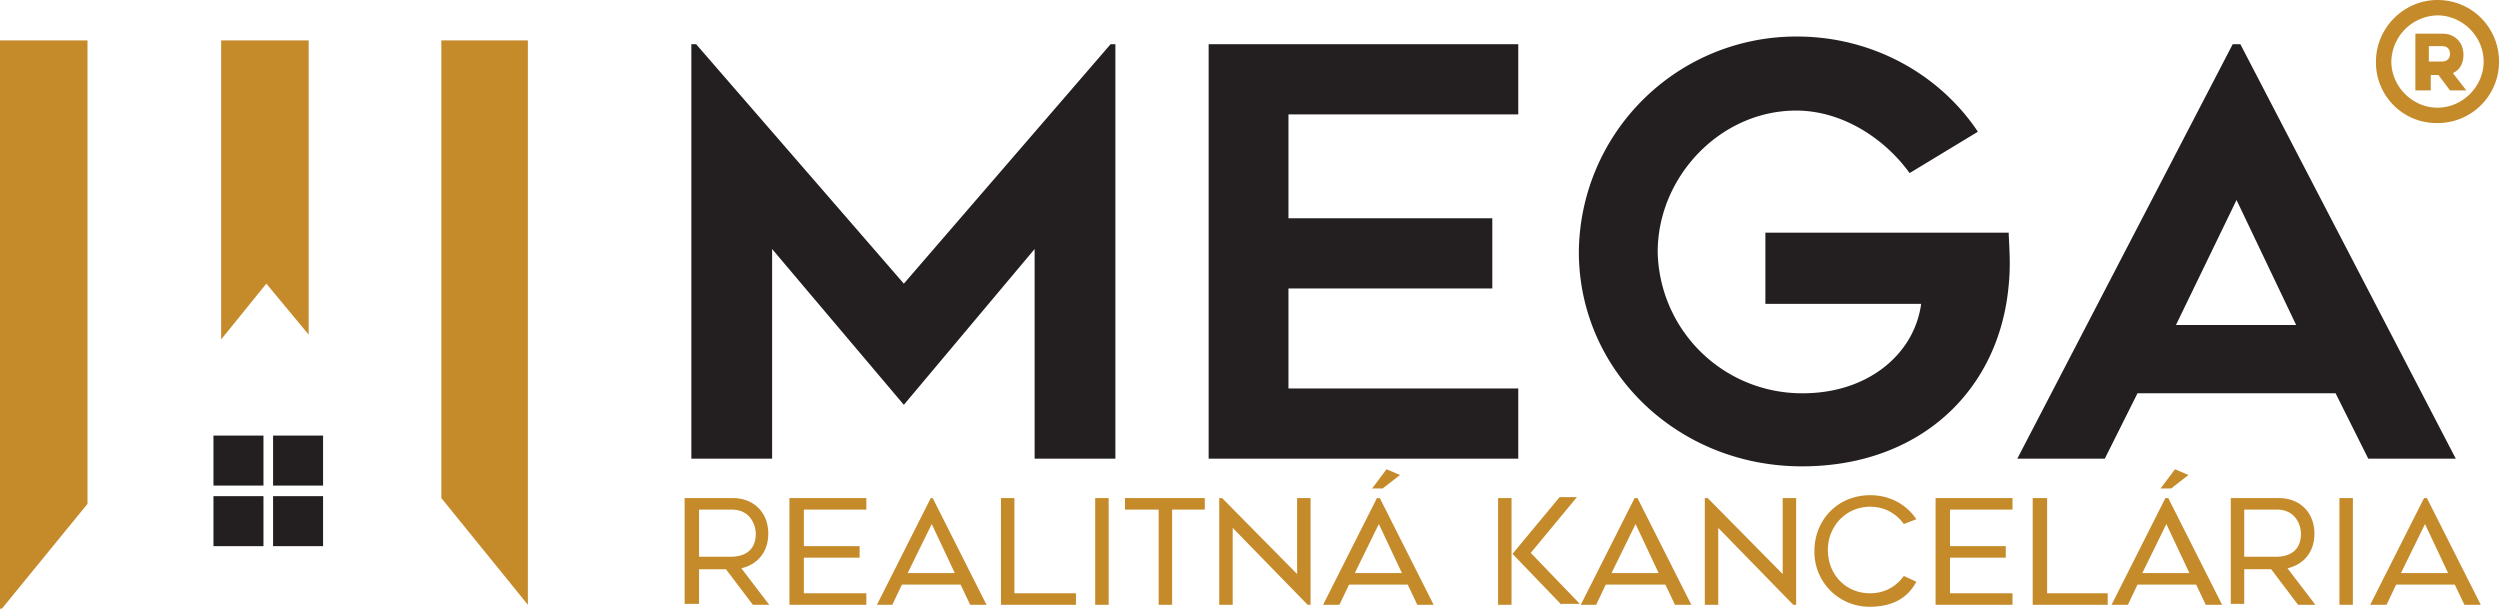
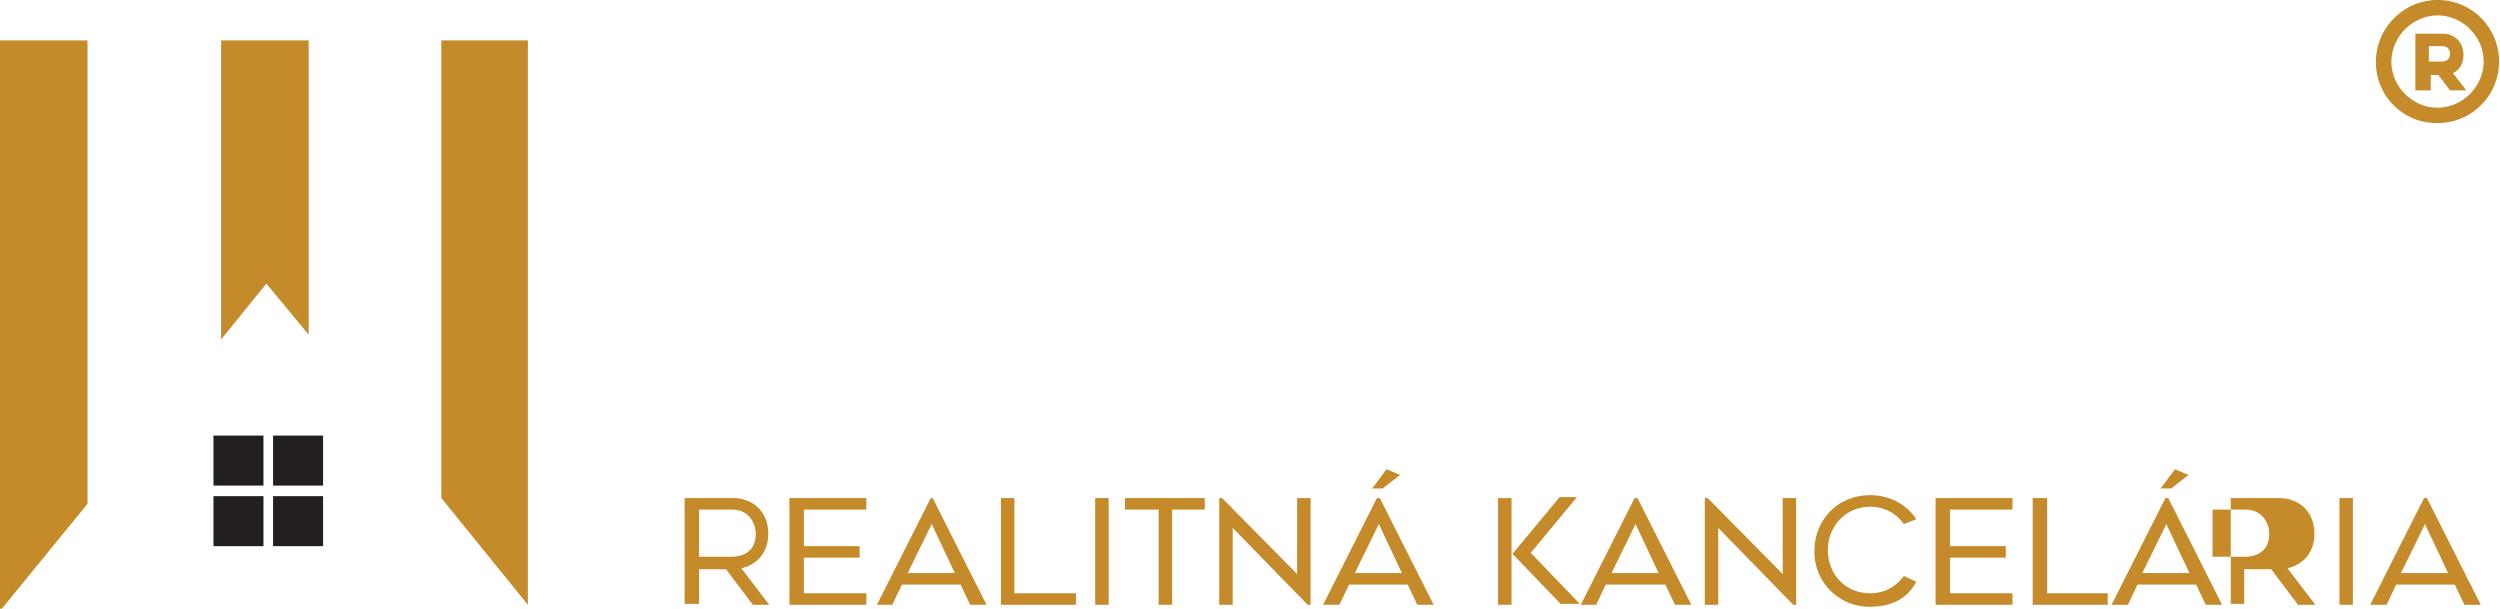
<svg xmlns="http://www.w3.org/2000/svg" version="1.1" id="Layer_1" x="0" y="0" viewBox="0 0 260 63.3" style="enable-background:new 0 0 260 63.3" xml:space="preserve">
  <style>.st0{fill:#c58b2b}.st1{fill:#231f20}</style>
-   <path class="st0" d="M72.7 59.1v3.7h-1.5v-11h5c2.2 0 3.7 1.5 3.7 3.7 0 1.9-1.1 3.2-2.8 3.6l2.9 3.8h-1.7l-2.8-3.7h-2.8zm0-1.2H76c1.5 0 2.6-.7 2.6-2.4 0-.8-.5-2.5-2.5-2.5h-3.4v4.9zM83.6 53v3.8h5.8V58h-5.8v3.7h6.5v1.2h-8V51.8h8V53h-6.5zM91.2 62.9l5.6-11.1h.2l5.6 11.1h-1.7l-1-2.1h-6.1l-1 2.1h-1.6zm3.2-3.3h4.9l-2.4-5.1-2.5 5.1zM111.9 61.7v1.2h-7.8V51.8h1.4v9.9h6.4zM115.3 62.9h-1.4V51.8h1.4v11.1zM125.3 53h-3.4v9.9h-1.4V53H117v-1.2h8.3V53zM136.2 62.9h-.2l-7.8-8v8h-1.4V51.8h.3l7.8 7.9v-7.9h1.4v11.1zM137.6 62.9l5.6-11.1h.3l5.6 11.1h-1.7l-1-2.1h-6.1l-1 2.1h-1.7zm3.3-3.3h4.9l-2.4-5.1-2.5 5.1zm3.3-10.8 1.4.6-1.8 1.4h-1.1l1.5-2zM157.2 62.9h-1.4V51.8h1.4v11.1zm5.2 0-5.1-5.3 4.9-5.9h1.8l-4.8 5.8 5.1 5.3h-1.9zM164.4 62.9l5.6-11.1h.3l5.6 11.1h-1.7l-1-2.1H167l-1 2.1h-1.6zm3.2-3.3h4.9l-2.4-5.1-2.5 5.1zM186.8 62.9h-.3l-7.8-8v8h-1.4V51.8h.3l7.8 7.9v-7.9h1.4v11.1zM194.5 63.1a5.7 5.7 0 0 1-5.8-5.8c0-3.2 2.4-5.8 5.8-5.8 2.1 0 3.8 1 4.8 2.5l-1.3.5c-.8-1.1-2-1.8-3.5-1.8-2.5 0-4.4 2-4.4 4.5s1.8 4.5 4.4 4.5c1.5 0 2.7-.7 3.5-1.8l1.3.6c-.9 1.7-2.5 2.6-4.8 2.6zM202.8 53v3.8h5.8V58h-5.8v3.7h6.5v1.2h-8V51.8h8V53h-6.5zM219.2 61.7v1.2h-7.8V51.8h1.5v9.9h6.3zM219.6 62.9l5.6-11.1h.3l5.6 11.1h-1.7l-1-2.1h-6.1l-1 2.1h-1.7zm3.2-3.3h4.9l-2.4-5.1-2.5 5.1zm3.4-10.8 1.4.6-1.8 1.4h-1.1l1.5-2zM233.4 59.1v3.7H232v-11h5c2.2 0 3.7 1.5 3.7 3.7 0 1.9-1.1 3.2-2.8 3.6l2.9 3.8H239l-2.8-3.7h-2.8zm0-1.2h3.3c1.5 0 2.6-.7 2.6-2.4 0-.8-.5-2.5-2.5-2.5h-3.4v4.9zM244.7 62.9h-1.4V51.8h1.4v11.1zM246.5 62.9l5.6-11.1h.3l5.6 11.1h-1.7l-1-2.1h-6.1l-1 2.1h-1.7zm3.2-3.3h4.9l-2.4-5.1-2.5 5.1z" />
-   <path class="st1" d="M116 4.6v43.1h-8.4V25.9L94 42.1 80.3 25.9v21.8h-8.4V4.6h.5L94 29.5l21.5-24.9h.5zM134 11.9v10.8h21.2V30H134v10.4h23.9v7.3h-32.2V4.6h32.2v7.3H134zM208.9 24.2c.1 2.2.2 3.5 0 5.5-1 11-9.3 18.8-21.5 18.8-13 0-23.2-10-23.2-22.3a22.6 22.6 0 0 1 22.7-22.4c7.8 0 14.8 3.9 18.8 9.9l-7.1 4.3c-2.6-3.6-7-6.5-11.8-6.5-7.9 0-14.4 6.9-14.4 14.7a15 15 0 0 0 15.1 14.7c6.8 0 11.6-4.1 12.3-9.3h-16.2v-7.4h25.3zM209.8 47.7l22.4-43.1h.8l22.4 43.1h-9.1l-3.4-6.8h-20.6l-3.4 6.8h-9.1zm16.5-13.9h12.5l-6.2-13-6.3 13z" />
+   <path class="st0" d="M72.7 59.1v3.7h-1.5v-11h5c2.2 0 3.7 1.5 3.7 3.7 0 1.9-1.1 3.2-2.8 3.6l2.9 3.8h-1.7l-2.8-3.7h-2.8zm0-1.2H76c1.5 0 2.6-.7 2.6-2.4 0-.8-.5-2.5-2.5-2.5h-3.4v4.9zM83.6 53v3.8h5.8V58h-5.8v3.7h6.5v1.2h-8V51.8h8V53h-6.5zM91.2 62.9l5.6-11.1h.2l5.6 11.1h-1.7l-1-2.1h-6.1l-1 2.1h-1.6zm3.2-3.3h4.9l-2.4-5.1-2.5 5.1zM111.9 61.7v1.2h-7.8V51.8h1.4v9.9h6.4zM115.3 62.9h-1.4V51.8h1.4v11.1zM125.3 53h-3.4v9.9h-1.4V53H117v-1.2h8.3V53zM136.2 62.9h-.2l-7.8-8v8h-1.4V51.8h.3l7.8 7.9v-7.9h1.4v11.1zM137.6 62.9l5.6-11.1h.3l5.6 11.1h-1.7l-1-2.1h-6.1l-1 2.1h-1.7zm3.3-3.3h4.9l-2.4-5.1-2.5 5.1zm3.3-10.8 1.4.6-1.8 1.4h-1.1l1.5-2zM157.2 62.9h-1.4V51.8h1.4v11.1zm5.2 0-5.1-5.3 4.9-5.9h1.8l-4.8 5.8 5.1 5.3h-1.9zM164.4 62.9l5.6-11.1h.3l5.6 11.1h-1.7l-1-2.1H167l-1 2.1h-1.6zm3.2-3.3h4.9l-2.4-5.1-2.5 5.1zM186.8 62.9h-.3l-7.8-8v8h-1.4V51.8h.3l7.8 7.9v-7.9h1.4v11.1zM194.5 63.1a5.7 5.7 0 0 1-5.8-5.8c0-3.2 2.4-5.8 5.8-5.8 2.1 0 3.8 1 4.8 2.5l-1.3.5c-.8-1.1-2-1.8-3.5-1.8-2.5 0-4.4 2-4.4 4.5s1.8 4.5 4.4 4.5c1.5 0 2.7-.7 3.5-1.8l1.3.6c-.9 1.7-2.5 2.6-4.8 2.6zM202.8 53v3.8h5.8V58h-5.8v3.7h6.5v1.2h-8V51.8h8V53h-6.5zM219.2 61.7v1.2h-7.8V51.8h1.5v9.9h6.3zM219.6 62.9l5.6-11.1h.3l5.6 11.1h-1.7l-1-2.1h-6.1l-1 2.1h-1.7zm3.2-3.3h4.9l-2.4-5.1-2.5 5.1zm3.4-10.8 1.4.6-1.8 1.4h-1.1l1.5-2zM233.4 59.1v3.7H232v-11h5c2.2 0 3.7 1.5 3.7 3.7 0 1.9-1.1 3.2-2.8 3.6l2.9 3.8H239l-2.8-3.7h-2.8zm0-1.2c1.5 0 2.6-.7 2.6-2.4 0-.8-.5-2.5-2.5-2.5h-3.4v4.9zM244.7 62.9h-1.4V51.8h1.4v11.1zM246.5 62.9l5.6-11.1h.3l5.6 11.1h-1.7l-1-2.1h-6.1l-1 2.1h-1.7zm3.2-3.3h4.9l-2.4-5.1-2.5 5.1z" />
  <path class="st0" d="M247.1 6.4c0-3.5 2.9-6.4 6.4-6.4 3.6 0 6.4 2.9 6.4 6.4 0 3.6-2.9 6.4-6.4 6.4a6.3 6.3 0 0 1-6.4-6.4zm1.6 0c0 2.6 2.2 4.8 4.8 4.8 2.6 0 4.8-2.2 4.8-4.8 0-2.6-2.2-4.8-4.8-4.8a4.9 4.9 0 0 0-4.8 4.8zm2.5 3V3.5h2.8c1.3 0 2.2.9 2.2 2.2 0 .9-.4 1.6-1.1 1.9l1.4 1.8h-1.7l-1.2-1.6h-.8v1.6h-1.6zm1.4-3h1.4c.2 0 .8-.1.8-.8 0-.6-.4-.8-.8-.8h-1.4v1.6zM54.9 62.9V4.2h-9v47.6zM27.7 29.5l4.4 5.3V4.2H23v31.1zM9.1 52.4V4.2H0v59.1h.2z" />
  <path class="st1" d="M22.2 45.3h5.2v5.2h-5.2zM28.4 45.3h5.2v5.2h-5.2zM22.2 51.6h5.2v5.2h-5.2zM28.4 51.6h5.2v5.2h-5.2z" />
</svg>